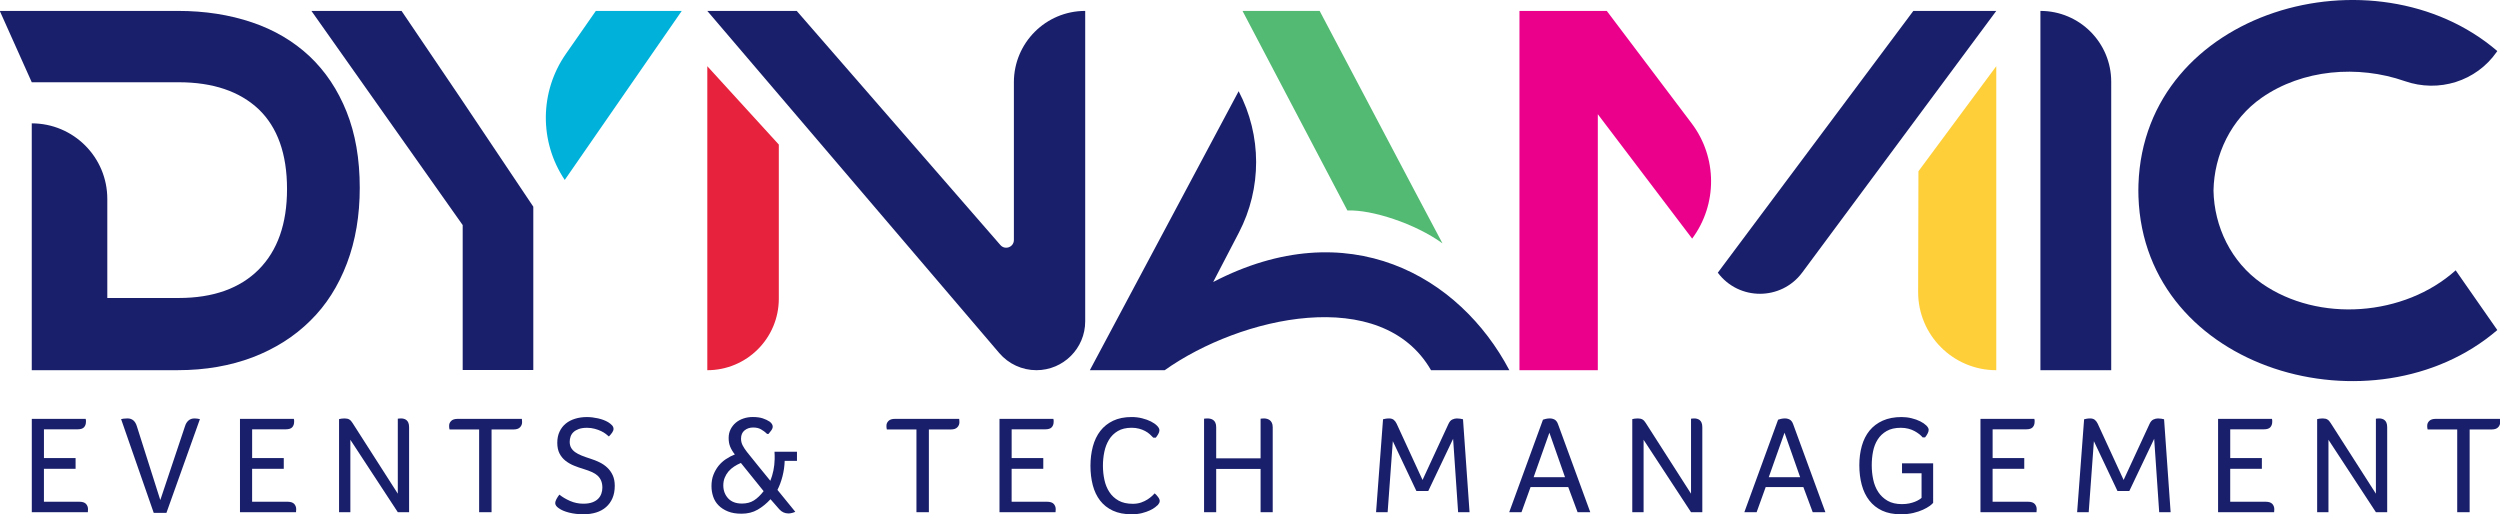
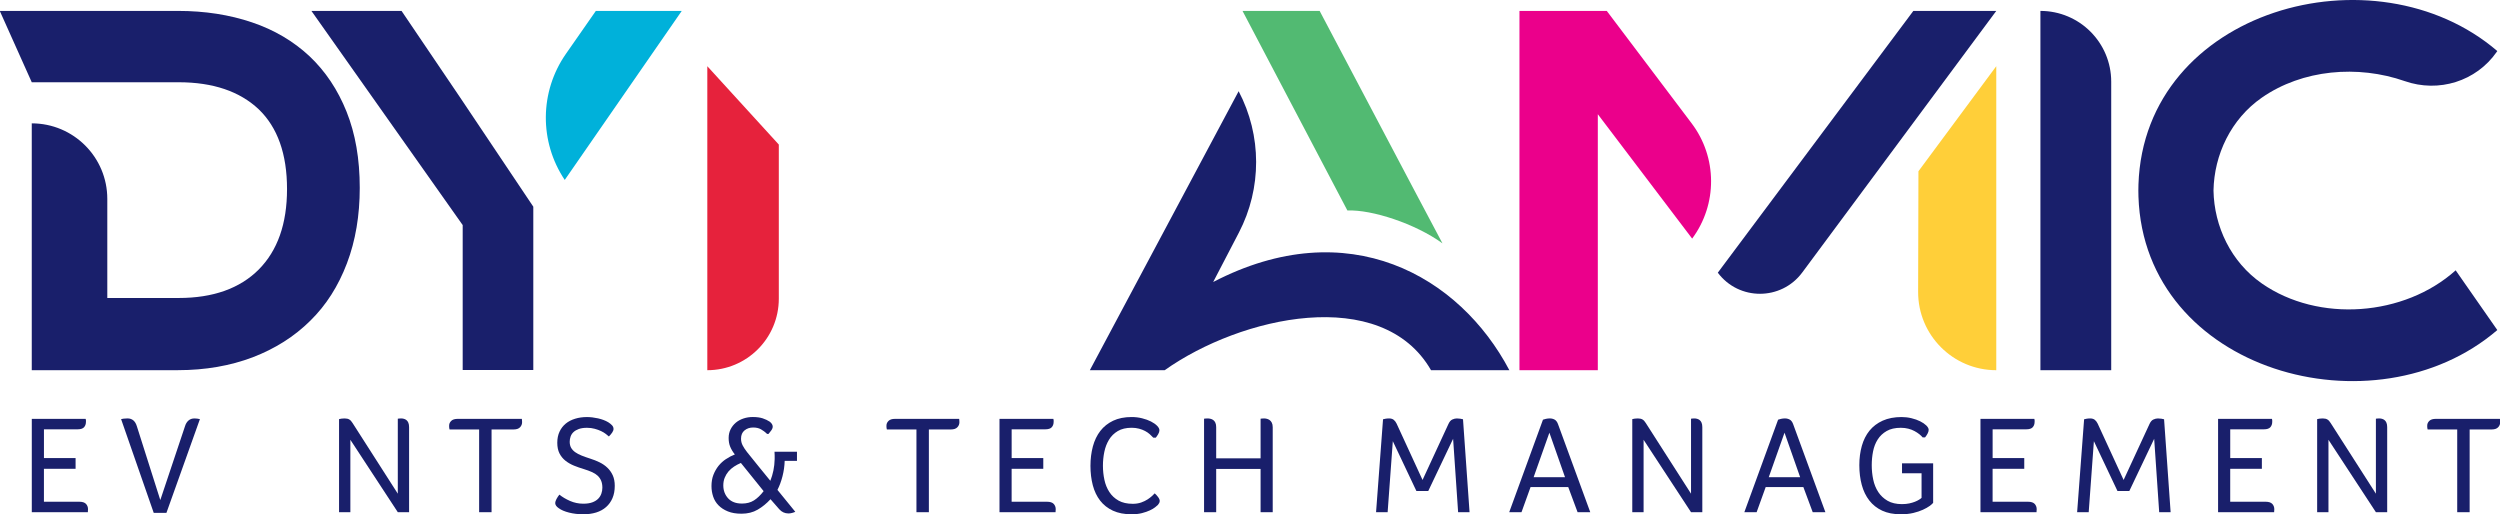
<svg xmlns="http://www.w3.org/2000/svg" id="Layer_1" version="1.2" viewBox="0 0 175 36">
  <g>
    <path d="M3.075,32.065h2.216v.751h-2.216v2.306h2.48c.215,0,.37.051.465.151.093.102.141.227.141.376,0,.025-.002.051-.005.073-.003.024-.005.044-.005.064v.068h-3.926v-6.534h3.771c.014.039.02.073.02.102v.103c0,.149-.042.275-.127.375-.085.102-.241.153-.47.153h-2.343v2.012Z" fill="#191f6b" />
    <path d="M11.65,35.903h-.888l-2.285-6.565c.046-.014.109-.024.19-.034s.168-.015.259-.015c.326,0,.544.183.654.548l1.641,5.168,1.729-5.168c.051-.17.132-.303.244-.4.11-.098.253-.147.429-.147.071,0,.136.005.19.015.056.01.117.02.181.034l-2.345,6.565Z" fill="#191f6b" />
-     <path d="M17.648,32.065h2.216v.751h-2.216v2.306h2.48c.215,0,.37.051.465.151.093.102.141.227.141.376,0,.025-.002.051-.005.073-.003.024-.005.044-.005.064v.068h-3.926v-6.534h3.771c.014.039.02.073.02.102v.103c0,.149-.042.275-.127.375-.085.102-.241.153-.47.153h-2.343v2.012Z" fill="#191f6b" />
    <path d="M27.846,34.556v-5.246c.019,0,.042-.003.068-.01.02,0,.044-.002.073-.005.031-.003.061-.005.093-.005.059,0,.12.008.185.025.066.015.125.046.181.088s.102.103.137.185.053.186.053.317v5.949h-.79l-3.321-5.069v5.069h-.792v-6.515c.039-.014.095-.024.166-.034s.144-.015.215-.015c.142,0,.256.025.337.075.081.047.158.131.229.248l3.165,4.944Z" fill="#191f6b" />
    <path d="M33.541,30.061h-2.072c-.005-.032-.012-.061-.019-.086-.007-.027-.01-.056-.01-.088v-.098c0-.124.049-.232.147-.327.097-.095.246-.141.449-.141h4.493c0,.032.003.061.01.086,0,.027,0,.051.003.075.003.022.005.044.005.063,0,.144-.047.266-.146.366-.098.102-.248.151-.449.151h-1.543v5.793h-.87v-5.793Z" fill="#191f6b" />
    <path d="M39.156,34.623c.209.17.458.317.748.444s.6.192.932.192c.254,0,.466-.034.636-.098.168-.064.303-.149.405-.254.1-.103.173-.222.219-.356s.07-.271.07-.415c0-.183-.029-.342-.083-.478-.056-.137-.137-.256-.246-.358-.109-.1-.242-.186-.407-.258-.163-.073-.349-.141-.558-.205-.242-.073-.475-.153-.697-.244s-.419-.205-.592-.342-.312-.305-.417-.509c-.103-.202-.156-.451-.156-.751,0-.293.053-.553.159-.776.105-.225.251-.412.434-.563.183-.149.402-.263.656-.341s.531-.117.831-.117c.241,0,.5.031.776.092.276.063.512.153.709.27.103.064.192.136.263.21s.109.161.109.258c0,.08-.032.163-.093.254-.063.092-.139.183-.231.275-.051-.046-.124-.105-.214-.176-.092-.071-.202-.139-.332-.2-.131-.063-.278-.115-.444-.161s-.348-.07-.543-.07c-.229,0-.419.029-.571.083-.153.056-.276.127-.371.215s-.163.192-.205.312c-.042.122-.063.244-.063.366,0,.164.032.303.097.42.066.117.161.22.285.309s.275.168.451.239.378.142.607.215c.229.071.446.158.651.258.207.102.388.227.544.376.158.149.283.327.378.532.093.205.141.451.141.737,0,.326-.053.612-.159.86-.105.248-.256.456-.449.626s-.424.297-.695.381c-.27.083-.568.125-.893.125-.358,0-.692-.039-1-.117-.31-.078-.553-.181-.729-.312-.163-.11-.244-.231-.244-.361,0-.071.031-.163.088-.275.059-.11.127-.214.205-.312Z" fill="#191f6b" />
    <path d="M55.672,35.827c-.071.032-.149.059-.234.081s-.166.034-.244.034c-.254,0-.47-.098-.644-.293l-.615-.704c-.275.3-.573.544-.899.732-.326.19-.704.283-1.134.283-.371,0-.688-.053-.951-.161-.264-.107-.483-.249-.654-.424-.173-.176-.298-.381-.376-.615-.078-.236-.117-.48-.117-.732,0-.293.044-.558.136-.792s.212-.444.361-.631c.151-.185.324-.342.524-.473.198-.131.405-.237.621-.322h-.01c-.151-.195-.259-.38-.327-.553-.07-.171-.103-.373-.103-.6,0-.222.046-.424.137-.605.092-.183.214-.337.366-.465s.332-.224.537-.293c.205-.068.42-.102.649-.102.273,0,.505.031.693.092.188.063.351.139.488.231.144.11.215.227.215.351,0,.085-.036.176-.109.275-.071.097-.132.175-.185.234h-.098c-.136-.131-.28-.237-.429-.322s-.332-.127-.548-.127c-.234,0-.434.066-.6.2s-.249.327-.249.582c0,.17.039.329.117.478s.18.303.303.459c.248.312.517.648.81,1.005.293.359.566.693.821,1.007.092-.229.163-.468.215-.719.051-.251.081-.515.088-.795v-.249c0-.095-.003-.185-.01-.27h1.572v.636h-.86c-.012.371-.064.734-.156,1.09-.092.354-.209.668-.351.943l1.249,1.534ZM51.932,35.249c.331,0,.614-.073.844-.22.231-.146.458-.363.678-.649-.273-.332-.539-.663-.8-.992s-.524-.656-.792-.982c-.17.073-.329.156-.478.254s-.28.212-.392.342c-.11.131-.198.276-.263.439-.066.163-.098.342-.098.537,0,.358.114.66.337.904.225.244.546.366.963.366Z" fill="#191f6b" />
    <path d="M64.153,30.061h-2.072c-.005-.032-.012-.061-.019-.086-.007-.027-.01-.056-.01-.088v-.098c0-.124.049-.232.147-.327.097-.095.246-.141.449-.141h4.493c0,.032.003.061.01.086,0,.027,0,.051.003.075.003.022.005.044.005.063,0,.144-.047.266-.146.366-.098.102-.248.151-.449.151h-1.543v5.793h-.87v-5.793Z" fill="#191f6b" />
    <path d="M70.814,32.065h2.216v.751h-2.216v2.306h2.48c.215,0,.37.051.465.151.093.102.141.227.141.376,0,.025-.002.051-.005.073-.003.024-.005.044-.005.064v.068h-3.926v-6.534h3.771c.014.039.02.073.02.102v.103c0,.149-.042.275-.127.375-.085.102-.241.153-.47.153h-2.343v2.012Z" fill="#191f6b" />
    <path d="M81.04,35.356c-.032.032-.093.085-.185.156-.092.073-.214.144-.366.215s-.336.136-.548.19c-.212.056-.458.083-.737.083-.5,0-.934-.085-1.299-.253-.365-.17-.663-.404-.895-.704s-.404-.658-.514-1.075c-.109-.417-.164-.87-.164-1.358s.058-.943.17-1.363c.114-.419.287-.78.522-1.083s.536-.541.897-.714c.361-.171.792-.258,1.294-.258.254,0,.498.029.732.088.234.058.441.132.621.224s.322.192.431.303c.107.11.161.214.161.312,0,.085-.029.175-.083.268-.056.095-.114.178-.171.249h-.176c-.071-.078-.154-.159-.249-.244s-.203-.159-.327-.224c-.124-.066-.263-.119-.42-.161-.156-.042-.329-.064-.517-.064-.39,0-.714.078-.971.231s-.463.354-.615.605-.263.534-.327.849c-.066.317-.098.641-.098.971,0,.339.034.668.103.987.068.32.183.605.346.854.163.251.378.451.646.602.266.149.598.224.995.224.215,0,.41-.031.587-.092.176-.063.327-.136.454-.22s.232-.166.317-.244.142-.137.176-.176c.071.059.147.142.229.249s.122.2.122.278c0,.059-.014.11-.039.153s-.058.088-.098.141Z" fill="#191f6b" />
    <path d="M85.133,32.084h3.108v-2.774c.025,0,.051-.003.078-.01.025,0,.051-.002.078-.005.025-.003.054-.005.088-.005.058,0,.122.008.19.025.068.015.134.046.195.088.063.042.114.103.156.185s.064.186.064.317v5.949h-.849v-3.028h-3.108v3.028h-.849v-6.544c.025,0,.053-.003.078-.01.027,0,.053-.002.078-.005.027-.003.056-.005.088-.005.066,0,.134.008.205.025.071.015.137.046.195.088.059.042.109.103.147.185s.058.186.058.317v2.179Z" fill="#191f6b" />
    <path d="M97.234,29.29c.137,0,.246.034.327.098s.147.153.2.263l1.817,3.947,1.816-3.926c.073-.156.161-.259.27-.307.107-.049.214-.075.317-.075.085,0,.166.007.244.02s.141.025.186.039l.458,6.505h-.8l-.351-5.139-1.739,3.654h-.831l-1.65-3.487-.363,4.973h-.81l.488-6.505c.046-.014.105-.025.176-.039s.153-.02.244-.02Z" fill="#191f6b" />
    <path d="M110.431,35.854l-.654-1.758h-2.638l-.634,1.758h-.86l2.363-6.476c.046-.019.114-.039.205-.058.092-.02.183-.031.273-.031.124,0,.237.029.337.083.102.056.181.161.239.319l2.257,6.163h-.888ZM108.458,30.287l-1.104,3.116h2.197l-1.094-3.116Z" fill="#191f6b" />
    <path d="M118.372,34.556v-5.246c.019,0,.042-.003.068-.01.02,0,.044-.002.073-.005.031-.003.061-.005.093-.005.059,0,.12.008.185.025.066.015.125.046.181.088s.102.103.137.185.053.186.053.317v5.949h-.79l-3.321-5.069v5.069h-.792v-6.515c.039-.014.095-.024.166-.034s.144-.015.215-.015c.142,0,.256.025.337.075.081.047.158.131.229.248l3.165,4.944Z" fill="#191f6b" />
    <path d="M126.89,35.854l-.654-1.758h-2.638l-.634,1.758h-.86l2.363-6.476c.046-.019.114-.039.205-.058.092-.02.183-.031.273-.031.124,0,.237.029.337.083.102.056.181.161.239.319l2.257,6.163h-.888ZM124.917,30.287l-1.104,3.116h2.197l-1.094-3.116Z" fill="#191f6b" />
    <path d="M133.141,35.288c.19,0,.359-.017.509-.049s.281-.071.395-.117c.115-.046.21-.093.288-.142.078-.047.137-.092.176-.131v-1.719h-1.368v-.695h2.179v2.765c-.046.059-.129.132-.249.22-.12.086-.276.175-.468.263-.193.088-.417.163-.675.225-.258.061-.548.092-.873.092-.502,0-.936-.085-1.3-.253-.365-.17-.665-.407-.904-.714-.237-.305-.414-.67-.527-1.088-.114-.42-.171-.882-.171-1.383,0-.488.059-.939.176-1.353.117-.412.297-.768.537-1.065.241-.295.549-.529.922-.698.375-.168.817-.253,1.324-.253.234,0,.466.027.693.083.229.054.431.127.605.214.176.088.32.186.431.293.11.109.166.21.166.309,0,.078-.027.166-.078.263-.053.098-.112.186-.176.264h-.166c-.058-.071-.137-.147-.234-.225-.098-.078-.21-.151-.337-.219-.127-.07-.27-.124-.429-.166-.161-.042-.337-.064-.532-.064-.398,0-.727.076-.987.225-.261.149-.47.346-.626.59s-.266.524-.327.836c-.063.312-.093.636-.093.966,0,.346.034.682.103,1.007.068.326.185.615.351.87.166.253.385.458.654.615.27.156.607.234,1.01.234Z" fill="#191f6b" />
    <path d="M139.482,32.065h2.216v.751h-2.216v2.306h2.48c.215,0,.37.051.465.151.093.102.141.227.141.376,0,.025-.002.051-.005.073-.003.024-.005.044-.005.064v.068h-3.926v-6.534h3.771c.014.039.02.073.02.102v.103c0,.149-.042.275-.127.375-.085.102-.241.153-.47.153h-2.343v2.012Z" fill="#191f6b" />
    <path d="M146.309,29.29c.137,0,.246.034.327.098s.147.153.2.263l1.817,3.947,1.816-3.926c.073-.156.161-.259.27-.307.107-.049.214-.075.317-.075.085,0,.166.007.244.02s.141.025.186.039l.458,6.505h-.8l-.351-5.139-1.739,3.654h-.831l-1.65-3.487-.363,4.973h-.81l.488-6.505c.046-.014.105-.025.176-.039s.153-.02.244-.02Z" fill="#191f6b" />
    <path d="M156.115,32.065h2.216v.751h-2.216v2.306h2.48c.215,0,.37.051.465.151.093.102.141.227.141.376,0,.025-.002.051-.005.073-.003.024-.005.044-.005.064v.068h-3.926v-6.534h3.771c.014.039.02.073.02.102v.103c0,.149-.042.275-.127.375-.085.102-.241.153-.47.153h-2.343v2.012Z" fill="#191f6b" />
    <path d="M166.313,34.556v-5.246c.019,0,.042-.003.068-.01.02,0,.044-.002.073-.005.031-.003.061-.005.093-.005.059,0,.12.008.185.025.066.015.125.046.181.088s.102.103.137.185.053.186.053.317v5.949h-.79l-3.321-5.069v5.069h-.792v-6.515c.039-.014.095-.024.166-.034s.144-.015.215-.015c.142,0,.256.025.337.075.081.047.158.131.229.248l3.165,4.944Z" fill="#191f6b" />
    <path d="M172.007,30.061h-2.072c-.005-.032-.012-.061-.019-.086-.007-.027-.01-.056-.01-.088v-.098c0-.124.049-.232.147-.327.097-.095.246-.141.449-.141h4.493c0,.032.003.061.01.086,0,.027,0,.051.003.075.003.022.005.044.005.063,0,.144-.047.266-.146.366-.098.102-.248.151-.449.151h-1.543v5.793h-.87v-5.793Z" fill="#191f6b" />
  </g>
-   <path d="M75.965.764c-2.758,0-4.993,2.235-4.993,4.993v11.044c0,.498-.618.729-.944.353L55.771.764h-6.26l20.437,23.95c.649.761,1.599,1.199,2.599,1.199h0c1.887,0,3.417-1.53,3.417-3.417V.764h-0Z" fill="#191f6b" />
  <path d="M49.512,25.914h0c2.764,0,5.005-2.241,5.005-5.005v-10.789l-5.005-5.485v21.28Z" fill="#e6223c" />
  <path d="M105.657,25.914h-5.485c-3.456-6.001-13.319-3.776-18.644,0h-5.239l10.416-19.529h0c1.626,3.097,1.632,6.794.017,9.897l-1.8,3.459c9.445-4.907,17.254-.43,20.734,6.174h0Z" fill="#191f6b" />
  <path d="M94.318,14.735l-7.342-13.971h5.399l6.543,12.396,2.054,3.874c-1.894-1.377-4.944-2.373-6.653-2.3h0Z" fill="#52ba72" />
  <path d="M7.511,13.923v6.936h4.993c2.41,0,4.28-.664,5.608-1.992,1.316-1.328,1.98-3.197,1.98-5.632,0-2.46-.664-4.317-1.98-5.583-1.328-1.254-3.197-1.894-5.608-1.894H2.223L-.015.764h12.482c1.882,0,3.603.271,5.165.799,1.574.529,2.915,1.328,4.034,2.373,1.119,1.058,1.98,2.349,2.595,3.886s.922,3.308.922,5.325c0,1.931-.295,3.702-.898,5.288-.603,1.586-1.451,2.927-2.57,4.021-1.119,1.107-2.46,1.955-4.034,2.558-1.562.59-3.308.898-5.214.898H2.223V8.635h0c2.921,0,5.288,2.368,5.288,5.288Z" fill="#191f6b" />
  <path d="M142.829,25.914V.764h0c2.737,0,4.956,2.219,4.956,4.956v20.193h-4.956Z" fill="#191f6b" />
  <path d="M158.325,19.839c-2.157-1.5-3.335-3.991-3.38-6.501.045-2.51,1.223-5,3.38-6.501,2.848-1.981,6.723-2.307,10.011-1.158,2.368.827,4.996.017,6.43-2.04l.046-.065c-8.581-7.366-24.712-2.907-25.12,9.338-.005.141-.007.281-.007.421h-0c0,.002 0.0.004 0.0.006,0,.002-0.0.004-0.0.006h0c.001.139.002.279.007.421.408,12.245,16.539,16.704,25.12,9.338-.972-1.394-1.943-2.788-2.915-4.181-3.585,3.222-9.585,3.69-13.572.918Z" fill="#191f6b" />
  <path d="M139.739,25.914h0V4.634l-5.448,7.354-.022,8.441c-.008,3.027,2.443,5.485,5.47,5.485Z" fill="#ffcf39" />
  <path d="M133.934.764l-13.688,18.324v0c1.478,1.975,4.441,1.968,5.911-.013L139.739.764h-5.805Z" fill="#191f6b" />
  <path d="M112.474.764h-6.112v25.149h5.485V7.995l6.604,8.707h0c1.779-2.399,1.765-5.683-.034-8.066l-5.943-7.872Z" fill="#eb008b" />
  <path d="M47.723.764h-6.014l-2.096,3.007c-1.843,2.644-1.875,6.147-.081,8.824v0L47.723.764Z" fill="#00b1da" />
  <polygon points="37.331 14.468 32.228 6.852 28.108 .764 21.799 .764 32.388 15.755 32.388 25.901 37.331 25.901 37.331 14.468" fill="#191f6b" />
</svg>